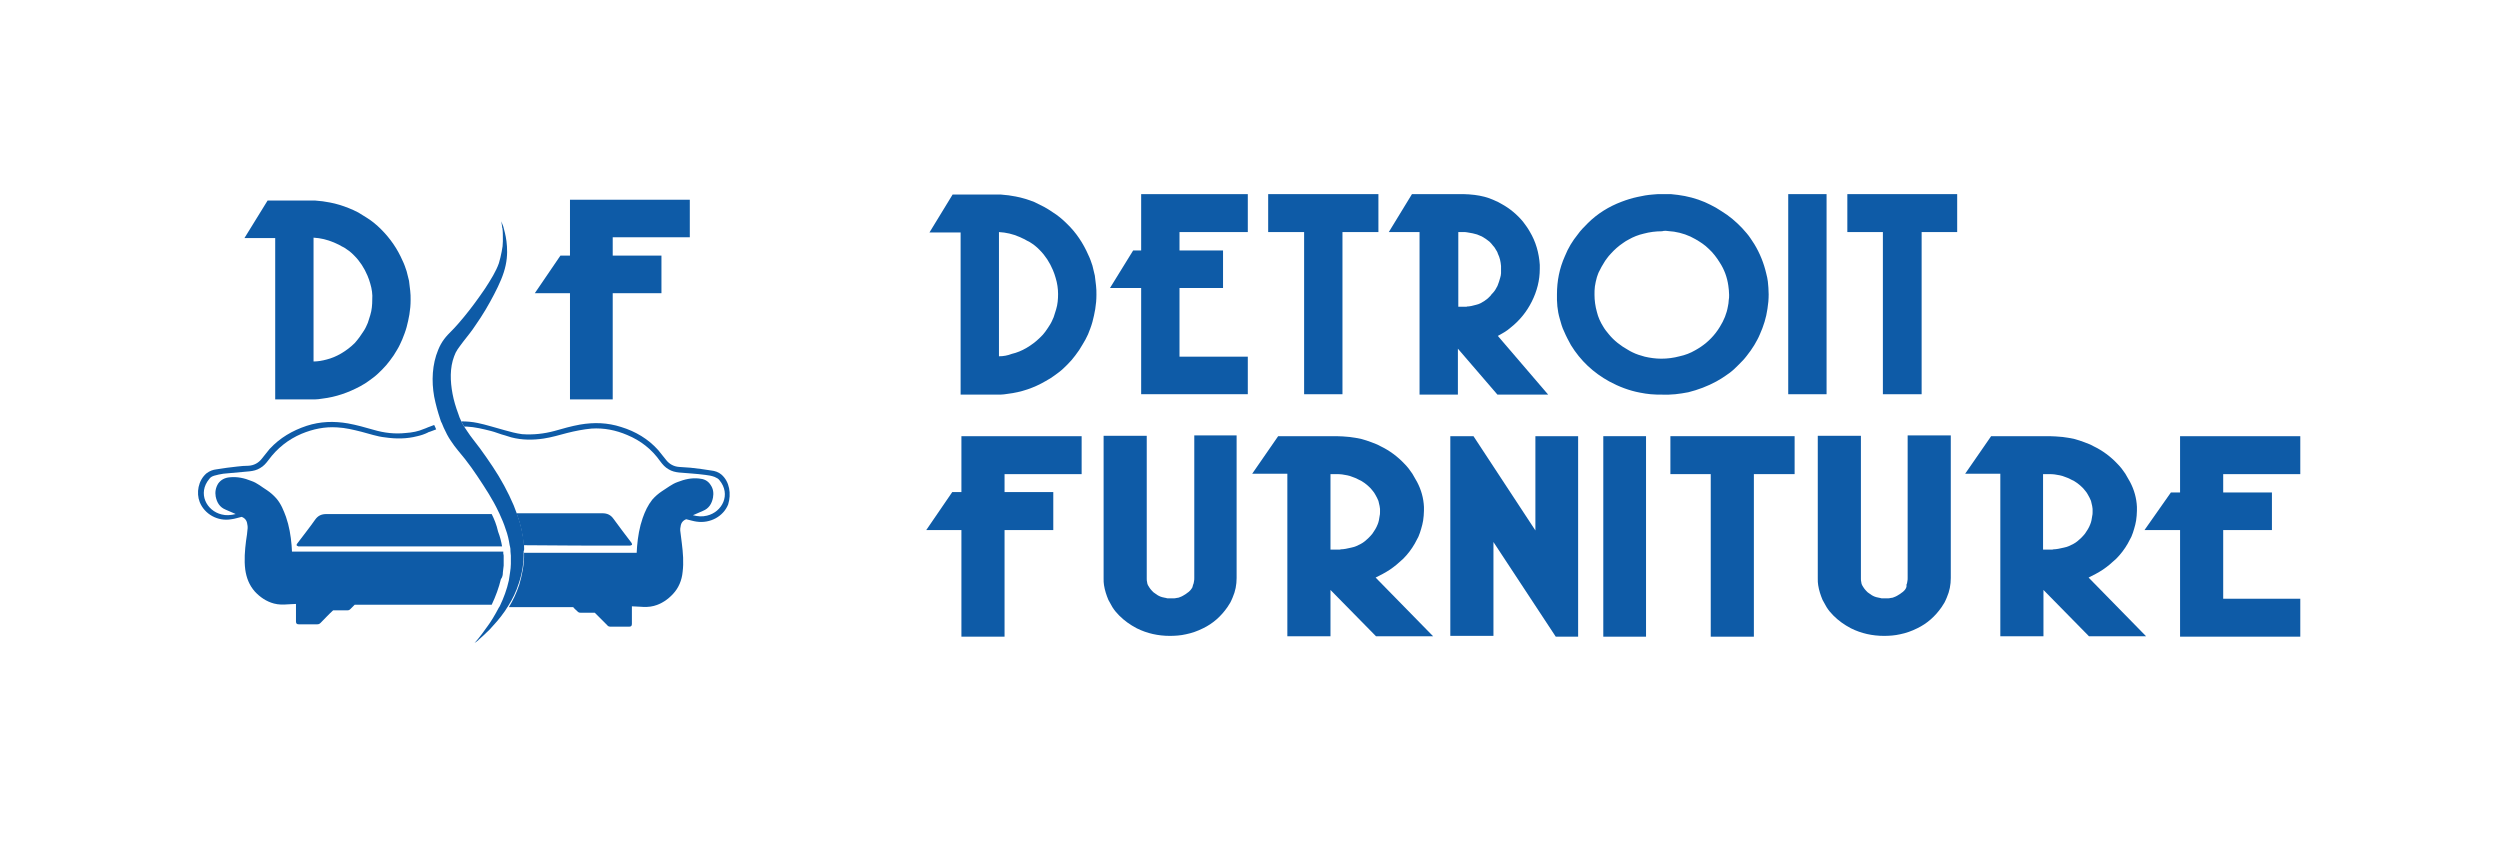
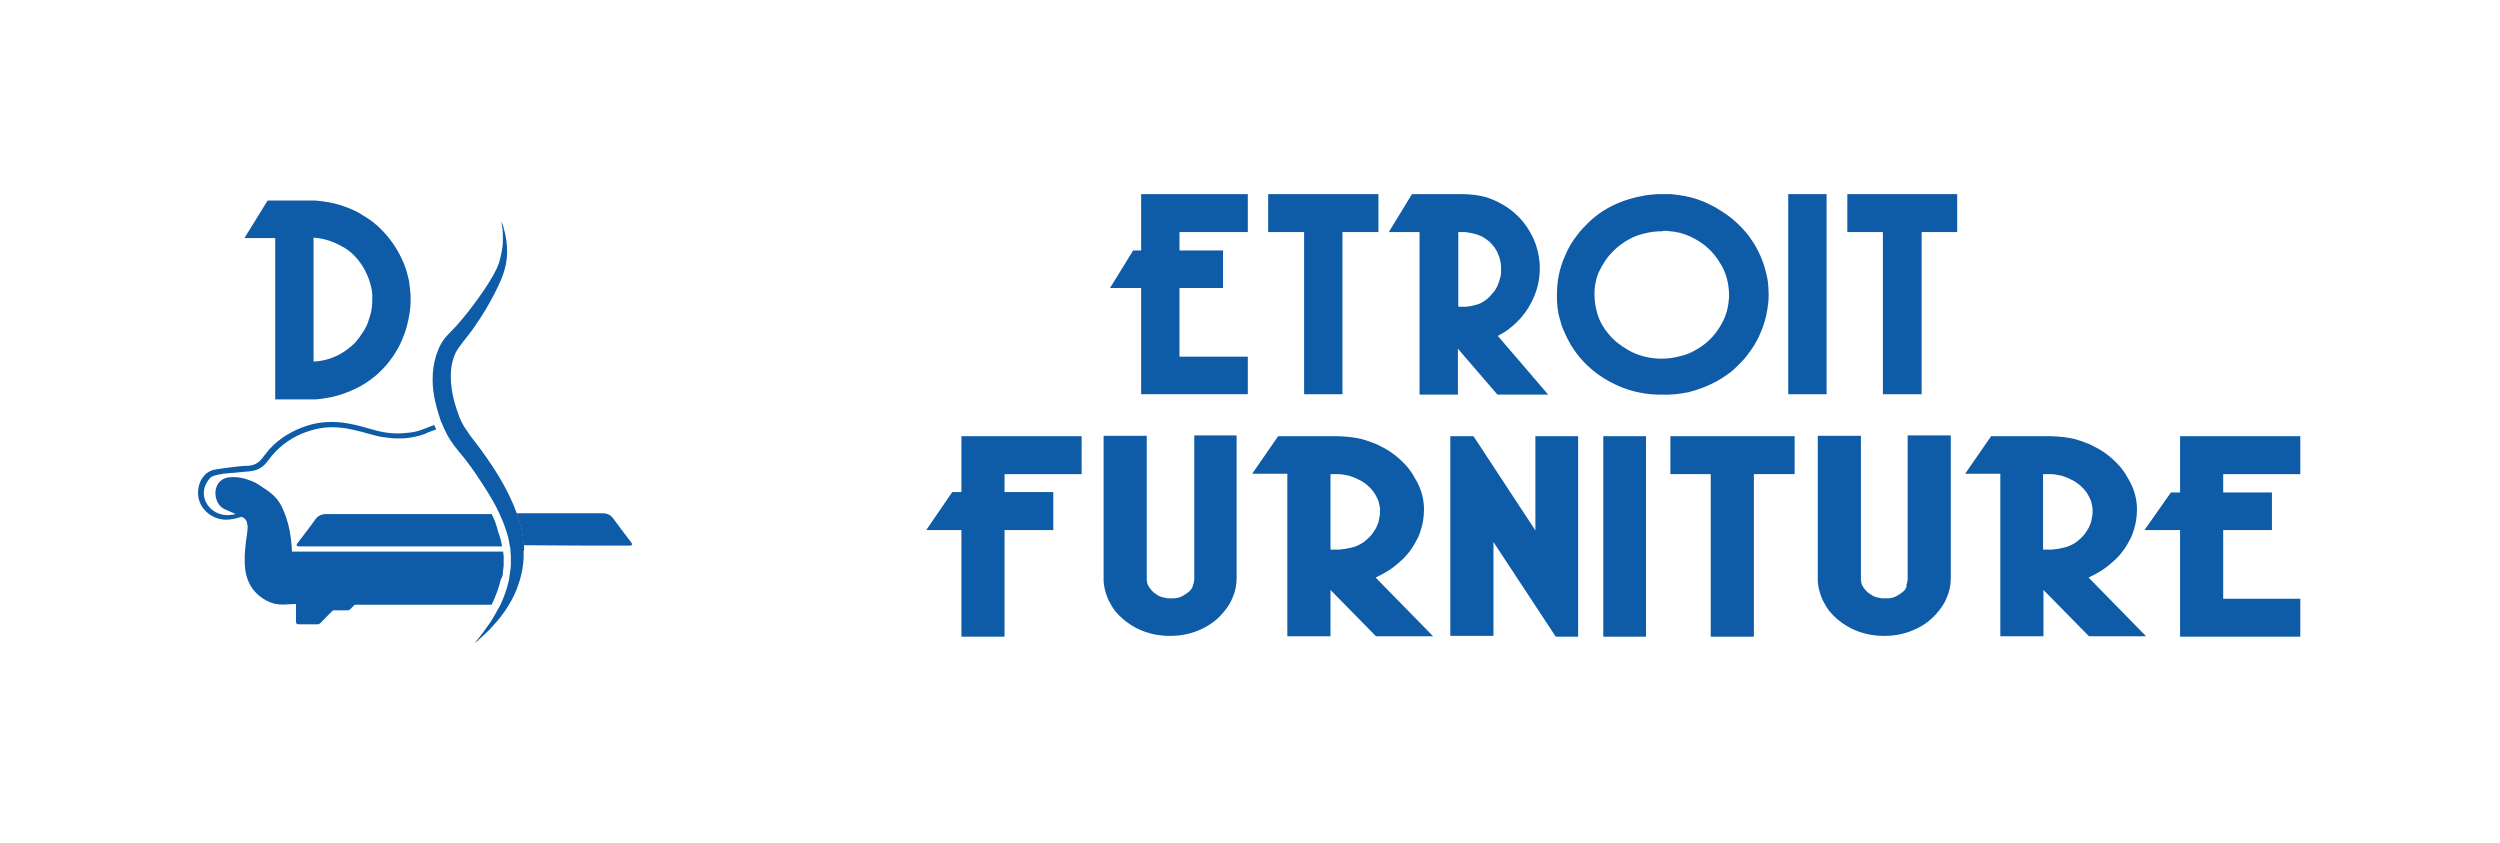
<svg xmlns="http://www.w3.org/2000/svg" xml:space="preserve" style="enable-background:new 0 0 625.9 211.1;" viewBox="0 0 625.9 211.1" y="0px" x="0px" id="Layer_1" version="1.1">
  <style type="text/css">
	.st0{fill:#B4B4B5;}
	.st1{fill:#0E5BA7;}
	.st2{fill:#B0A99D;}
	.st3{fill-rule:evenodd;clip-rule:evenodd;fill:#0E5BA7;}
	.st4{fill:#FFFFFF;}
	.st5{fill-rule:evenodd;clip-rule:evenodd;fill:#FFFFFF;}
</style>
  <g>
    <g>
      <g>
        <g>
          <path d="M123.1,128.7c-2.3,0-4.5,0-6.8,0c-11.5,0-23,0-34.6,0c-1.2,0-2.1,0.4-2.8,1.4c-1.4,2-3,4-4.5,6      c-0.1,0.1-0.2,0.3-0.1,0.5c0.1,0.1,0.3,0.1,0.4,0.2c0,0,0.1,0,0.1,0c9.5,0,19,0,28.4,0c0.1,0,0.2,0,0.3,0c7.4,0,14.8,0,22.2,0      c-0.2-1.2-0.5-2.4-1-3.7C124.3,131.3,123.7,129.9,123.1,128.7z" class="st1" />
          <path d="M157.7,136.6c0,0,0.1,0,0.1,0c0.1-0.1,0.4-0.1,0.4-0.2c0.1-0.1,0-0.3-0.1-0.5c-1.5-2-3-3.9-4.5-6      c-0.7-1-1.6-1.4-2.8-1.4c-7.2,0-14.3,0-21.5,0c1,2.6,1.6,5.3,1.8,8C140,136.6,148.9,136.6,157.7,136.6z" class="st1" />
          <path d="M125.9,143.3c0.1-0.6,0.1-1.1,0.2-1.7l0-0.3c0-0.4,0-0.8,0-1.2c0-0.3,0-0.6,0-0.9c0-0.1,0-0.3-0.1-0.6      c0-0.2,0-0.3,0-0.5c-7.6,0-15.3,0-22.9,0c-10,0-20,0-30,0c0-0.6-0.1-1.1-0.1-1.6c-0.2-2.4-0.6-4.8-1.4-7.1      c-0.6-1.6-1.2-3.2-2.4-4.6c-0.7-0.8-1.5-1.5-2.4-2.1c-1.3-0.8-2.4-1.8-3.9-2.3c-1.7-0.7-3.5-1.1-5.4-0.9      c-1.2,0.1-2.2,0.6-2.9,1.6c-0.6,1-0.8,2.1-0.6,3.2c0.3,1.5,1,2.7,2.5,3.3c0.8,0.3,1.5,0.7,2.3,1c0.1,0,0.1,0.1,0.2,0.1      c-1.2,0.3-2.4,0.4-3.5,0.1c-3.8-0.9-6.1-5.3-3.1-8.9c0.3-0.4,0.6-0.6,1.2-0.8c0.8-0.2,1.5-0.4,2.3-0.5c2.2-0.2,4.4-0.4,6.6-0.6      c0.9-0.1,1.8-0.3,2.6-0.8c0.9-0.5,1.5-1.2,2.1-2c2.2-3,5-5.2,8.3-6.6c2.9-1.2,5.8-1.8,8.9-1.6c2.1,0.1,4.1,0.6,6.1,1.1      c2,0.5,3.9,1.2,5.9,1.4c2.7,0.4,5.4,0.4,8.1-0.3c0.9-0.2,1.8-0.5,2.6-0.9c0.2-0.1,0.3-0.2,0.5-0.2c0.5-0.2,1.1-0.4,1.6-0.6      c-0.2-0.4-0.3-0.8-0.5-1.1c-0.6,0.2-1.1,0.4-1.6,0.6c-0.3,0.1-0.6,0.3-1,0.4c-1.4,0.6-2.9,0.9-4.5,1c-2.7,0.3-5.4,0-8.1-0.8      c-2.1-0.6-4.2-1.2-6.4-1.6c-3.5-0.6-6.9-0.5-10.3,0.6c-3.6,1.2-6.7,3-9.3,5.8c-0.7,0.8-1.3,1.7-2,2.5c-0.8,1-1.9,1.6-3.2,1.7      c-1,0-2,0.1-2.9,0.2c-1.7,0.2-3.5,0.4-5.2,0.7c-0.9,0.1-1.7,0.4-2.5,1c-2.1,1.8-2.6,4.9-1.7,7.2c1.2,3,4.5,4.9,7.9,4.3      c0.9-0.1,1.7-0.4,2.6-0.6c0.8,0.3,1.3,0.9,1.4,1.8c0.1,0.3,0.1,0.7,0.1,1c-0.1,1.1-0.2,2.1-0.4,3.2c-0.3,2.4-0.5,4.8-0.2,7.2      c0.3,2.1,1,3.9,2.4,5.5c1.3,1.4,2.9,2.5,4.8,3c1.1,0.3,2.3,0.3,3.5,0.2c0.6,0,1.3-0.1,2-0.1c0,0.1,0,0.2,0,0.3      c0,1.4,0,2.7,0,4.1c0,0.5,0.2,0.7,0.7,0.7c1.5,0,3,0,4.6,0c0.4,0,0.6-0.1,0.9-0.4c1-1,2-2.1,3.1-3.1c1.2,0,2.4,0,3.6,0      c0.3,0,0.5-0.1,0.7-0.3c0.4-0.4,0.8-0.8,1.1-1.1c4.7,0,9.4,0,14.1,0c6.7,0,13.4,0,20.2,0c1-2.1,1.8-4.3,2.3-6.4      C125.8,144.5,125.9,143.9,125.9,143.3z" class="st1" />
-           <path d="M180.6,118.8c-0.7-0.6-1.6-0.9-2.5-1c-1.7-0.3-3.5-0.5-5.2-0.7c-1-0.1-1.9-0.1-2.9-0.2      c-1.3-0.1-2.4-0.7-3.2-1.7c-0.7-0.8-1.3-1.7-2-2.5c-2.5-2.8-5.7-4.7-9.3-5.8c-3.4-1.1-6.8-1.2-10.3-0.6c-2.2,0.4-4.3,1-6.4,1.6      c-2.6,0.7-5.3,1-8.1,0.8c-1.5-0.2-3-0.6-4.4-1c-1.9-0.5-4.7-1.4-6.7-1.8c-1.4-0.3-2.8-0.4-4.1-0.4c0.2,0.4,0.4,0.8,0.7,1.3      c0.2,0,0.4,0,0.6,0c2.1,0.1,4.1,0.6,6.1,1.1c0.9,0.2,2.6,0.9,3.5,1.1c0.5,0.2,1.1,0.3,1.6,0.5c2.7,0.7,5.4,0.7,8.1,0.3      c2-0.3,4-0.9,5.9-1.4c2-0.5,4-0.9,6.1-1.1c3.1-0.2,6.1,0.4,8.9,1.6c3.4,1.4,6.2,3.6,8.3,6.6c0.6,0.8,1.2,1.5,2.1,2      c0.8,0.5,1.7,0.7,2.6,0.8c2.2,0.2,4.4,0.3,6.6,0.6c0.8,0.1,1.5,0.2,2.3,0.5c0.6,0.3,0.9,0.4,1.2,0.8c3,3.6,0.7,8-3.1,8.9      c-1.2,0.3-2.3,0.2-3.5-0.1c0.1-0.1,0.2-0.1,0.2-0.1c0.8-0.3,1.5-0.7,2.3-1c1.5-0.6,2.2-1.8,2.5-3.3c0.2-1.1,0.1-2.2-0.6-3.2      c-0.7-1.1-1.7-1.5-2.9-1.6c-1.9-0.2-3.6,0.2-5.4,0.9c-1.4,0.5-2.6,1.5-3.9,2.3c-0.9,0.6-1.7,1.3-2.4,2.1      c-1.1,1.4-1.8,2.9-2.4,4.6c-0.8,2.3-1.2,4.7-1.4,7.1c0,0.5-0.1,1.1-0.1,1.6c-9.4,0-18.8,0-28.2,0c0.1,2.8-0.5,5.6-1.2,8      c-0.7,2.1-1.6,4-2.6,5.6c0.7,0,1.3,0,2,0c4.7,0,9.4,0,14.1,0c0.3,0.4,0.7,0.7,1.1,1.1c0.2,0.2,0.4,0.3,0.7,0.3      c1.2,0,2.4,0,3.6,0c1,1,2.1,2.1,3.1,3.1c0.2,0.3,0.5,0.4,0.9,0.4c1.5,0,3,0,4.6,0c0.5,0,0.7-0.2,0.7-0.7c0-1.4,0-2.7,0-4.1      c0-0.1,0-0.2,0-0.3c0.7,0,1.3,0.1,2,0.1c1.2,0.1,2.4,0.1,3.5-0.2c1.9-0.5,3.5-1.6,4.8-3c1.4-1.5,2.2-3.4,2.4-5.5      c0.3-2.4,0.1-4.8-0.2-7.2c-0.1-1.1-0.3-2.1-0.4-3.2c0-0.3,0-0.7,0.1-1c0.1-0.9,0.6-1.5,1.4-1.8c0.9,0.2,1.8,0.5,2.6,0.6      c3.4,0.5,6.7-1.3,7.9-4.3C183.1,123.7,182.7,120.6,180.6,118.8z" class="st1" />
          <path d="M131.2,136.7c0,0,0-0.1,0-0.1c-0.2-2.7-0.8-5.4-1.8-8c-0.3-0.7-0.5-1.4-0.8-2.1c-1.4-3.3-3.2-6.6-5.2-9.6      c-1-1.5-2.1-3.1-3.2-4.6c-1.1-1.5-2.3-2.9-3.2-4.3c-0.3-0.4-0.5-0.8-0.8-1.2c-0.2-0.4-0.5-0.8-0.7-1.3c-0.3-0.6-0.6-1.3-0.8-2      c-0.6-1.6-1.1-3.3-1.4-4.9c-0.6-3.2-0.7-6.5,0.4-9.4c0.2-0.6,0.5-1.2,0.9-1.8c0.4-0.6,0.9-1.2,1.4-1.9c1-1.3,2.1-2.6,3-4      c1.9-2.7,3.4-5.3,4.7-7.8c1.3-2.5,2.4-4.9,2.9-7.3c0.5-2.3,0.4-4.4,0.2-6c-0.2-1.6-0.6-2.9-0.8-3.7c-0.3-0.8-0.5-1.3-0.5-1.3      s0.1,0.5,0.2,1.3c0,0.2,0,0.3,0.1,0.5c0.1,0.8,0.1,1.9,0.1,3.2c0,0.8-0.1,1.7-0.3,2.6c-0.2,1-0.4,1.9-0.7,2.9      c-0.7,2-2,4.1-3.5,6.4c-1.5,2.2-3.3,4.7-5.2,7c-1,1.2-2,2.4-3.2,3.6c-0.6,0.6-1.2,1.2-1.8,2c-0.6,0.8-1.1,1.7-1.5,2.7      c-1.5,3.6-1.7,7.8-1,11.7c0.4,2,0.9,3.8,1.5,5.6c0.1,0.3,0.2,0.7,0.4,1c0.2,0.4,0.3,0.8,0.5,1.2c0.5,1.1,1.1,2.3,1.8,3.3      c1.1,1.7,2.4,3.1,3.5,4.5c1.1,1.4,2.1,2.8,3.1,4.3c2,3,3.9,5.9,5.3,8.9c0.1,0.1,0.1,0.3,0.2,0.4c0.6,1.3,1.2,2.7,1.6,4      c0.5,1.3,0.8,2.7,1,4c0,0.1,0.1,0.3,0.1,0.4c0.1,0.3,0.1,0.7,0.1,1.1c0,0.4,0.1,0.8,0.1,1.1c0,0.7,0,1.4,0,2.1      c0,0.7-0.1,1.4-0.2,2.1c-0.1,0.7-0.2,1.3-0.3,2c-0.5,2.3-1.3,4.4-2.2,6.3c-0.1,0.2-0.2,0.4-0.3,0.5c-1,1.9-2,3.6-3,4.9      c-1.8,2.6-3.1,4-3.1,4s0.3-0.2,0.8-0.6c0,0,0,0,0,0c0.1-0.1,0.2-0.1,0.2-0.2c0.7-0.6,1.6-1.4,2.8-2.6c1.1-1.2,2.5-2.7,3.8-4.6      c0.3-0.5,0.6-0.9,0.9-1.4c1-1.6,1.9-3.4,2.6-5.6c0.8-2.4,1.3-5.1,1.2-8C131.3,137.7,131.2,137.2,131.2,136.7z" class="st1" />
          <path d="M68.9,59.5V100h8.5c0.5,0,0.9,0,1.4,0c0.6,0,1.2-0.1,1.9-0.2c3.4-0.4,6.5-1.5,9.5-3.1      c0.4-0.2,0.8-0.5,1.2-0.7c0.7-0.5,1.5-1,2.1-1.5c0.8-0.6,1.5-1.3,2.2-2c0.7-0.7,1.3-1.4,1.9-2.2c0.7-0.9,1.3-1.8,1.8-2.7      c0.5-0.8,0.9-1.7,1.3-2.6c0.4-1,0.8-2,1.1-3.1c0.3-1.1,0.5-2.1,0.7-3.2c0.2-1.2,0.3-2.4,0.3-3.6c0-0.8,0-1.5-0.1-2.3      c-0.1-0.8-0.2-1.7-0.3-2.5c-0.2-0.8-0.4-1.6-0.6-2.4c-0.3-0.9-0.6-1.8-1-2.6c-1.3-3-3.1-5.6-5.4-7.9c-1.1-1.1-2.3-2.1-3.6-2.9      c-0.7-0.4-1.4-0.9-2.1-1.3c-0.8-0.4-1.6-0.8-2.4-1.1c-1.5-0.6-3.1-1.1-4.7-1.4c-0.6-0.1-1.2-0.2-1.8-0.3c-0.7-0.1-1.3-0.1-2-0.2      c-0.5,0-1,0-1.5,0H67l-5.8,9.4H68.9L68.9,59.5z M78.5,90.5v-31c1.8,0.1,3.4,0.5,5.1,1.2c0.4,0.2,0.9,0.4,1.3,0.6      c0.4,0.2,0.8,0.5,1.3,0.7c0.4,0.3,0.9,0.6,1.3,0.9c0.4,0.3,0.8,0.7,1.2,1.1c1.4,1.4,2.5,3.1,3.3,5c0.3,0.7,0.5,1.3,0.7,2      c0.4,1.3,0.6,2.7,0.5,4c0,1.3-0.1,2.6-0.5,3.9c-0.2,0.7-0.4,1.3-0.6,1.9c-0.3,0.7-0.6,1.4-1,2l0,0c-0.7,1.1-1.4,2.1-2.3,3.1      c-1,1-2.2,1.9-3.4,2.6c-1.2,0.7-2.4,1.2-3.6,1.5C80.7,90.3,79.6,90.5,78.5,90.5L78.5,90.5z" class="st3" />
-           <polygon points="153.4,73.4 165.6,73.4 165.6,64 153.4,64 153.4,59.4 172.7,59.4 172.7,50 142.7,50 142.7,64       140.3,64 133.9,73.4 142.7,73.4 142.7,100 153.4,100 153.4,73.4" class="st3" />
        </g>
        <g>
          <path d="M461.1,66L461.1,66C461.1,66,461.1,66.1,461.1,66c0,0.1,0,0.1,0,0.1c0,0,0,0.1,0,0.1h0c0,0,0,0,0-0.1      c0,0,0,0,0-0.1C461.1,66.1,461.1,66.1,461.1,66C461.1,66.1,461.1,66,461.1,66L461.1,66z" class="st3" />
          <polygon points="481.1,58.1 490,58.1 490,48.6 462.5,48.6 462.5,58.1 471.4,58.1 471.4,98.7 481.1,98.7 481.1,58.1" class="st3" />
          <polygon points="447.7,98.7 457.3,98.7 457.3,48.6 447.7,48.6 447.7,98.7" class="st3" />
          <path d="M416.1,48.6c-0.8,0-1.6,0-2.3,0.1c-1.3,0.1-2.5,0.3-3.8,0.6c-1.4,0.3-2.7,0.7-4,1.2c-3.2,1.2-6.1,3-8.5,5.4      c-0.9,0.9-1.8,1.8-2.5,2.8c-1.3,1.6-2.4,3.4-3.2,5.4c-1.4,3.1-2,6.3-2,9.6c0,0.5,0,0.9,0,1.4c0,0.5,0.1,1,0.1,1.6      c0.1,1,0.3,2.1,0.6,3.1c0.3,1.1,0.6,2.2,1.1,3.2c0.5,1.2,1.1,2.3,1.7,3.4c2.4,3.9,5.6,6.9,9.6,9.1c2.4,1.3,5,2.3,7.7,2.8      c0.9,0.2,1.8,0.3,2.7,0.4c1,0.1,2,0.1,3,0.1c0.5,0,1,0,1.5,0c0.5,0,1.1-0.1,1.6-0.1c1.1-0.1,2.2-0.3,3.3-0.5      c2.4-0.6,4.8-1.5,7-2.7c0.4-0.2,0.8-0.5,1.2-0.7c0.8-0.5,1.5-1,2.2-1.5c0.8-0.6,1.5-1.3,2.2-2c0.7-0.7,1.4-1.4,2-2.2      c0.7-0.9,1.3-1.7,1.9-2.7c0.5-0.9,1-1.7,1.4-2.7c0.9-2,1.6-4.2,1.9-6.4c0.2-1.2,0.3-2.4,0.3-3.6c0-1.1-0.1-2.2-0.2-3.2      c-0.1-0.7-0.2-1.3-0.4-2c-0.6-2.6-1.6-5.1-3-7.4c-0.6-0.9-1.2-1.9-1.9-2.7c-1.4-1.7-3.1-3.3-4.9-4.6c-0.9-0.6-1.8-1.2-2.8-1.8      c-0.9-0.5-1.9-1-2.8-1.4c-2.1-0.9-4.4-1.5-6.7-1.8c-0.6-0.1-1.2-0.1-1.8-0.2C417.4,48.6,416.7,48.6,416.1,48.6L416.1,48.6z       M418.1,57.9c0.3,0,0.7,0.1,1,0.1c1.9,0.3,3.7,0.9,5.4,1.9c1.2,0.7,2.3,1.4,3.3,2.4c1.1,1,2,2.2,2.8,3.5      c1.1,1.7,1.8,3.6,2.1,5.7c0.1,0.8,0.2,1.5,0.2,2.3c0,0.5,0,0.9-0.1,1.4c0,0.5-0.1,1-0.2,1.5c-0.3,1.8-1,3.5-2,5.1      c-0.3,0.5-0.7,1.1-1.1,1.6c-1.4,1.8-3.1,3.2-5.1,4.3c-1.2,0.7-2.5,1.2-3.9,1.5c-1.5,0.4-3,0.6-4.6,0.6c-1.4,0-2.8-0.2-4.1-0.5      c-1.1-0.3-2.1-0.6-3.1-1.1c-0.4-0.2-0.8-0.4-1.1-0.6c-1.8-1-3.5-2.3-4.8-3.9c-0.5-0.6-1-1.2-1.4-1.9c-0.7-1.1-1.3-2.4-1.6-3.7      c-0.4-1.4-0.6-2.9-0.6-4.3c0-0.7,0-1.4,0.1-2.1c0.1-0.8,0.3-1.5,0.5-2.3c0.2-0.6,0.4-1.2,0.7-1.7c0.3-0.6,0.6-1.2,1-1.8      c0.2-0.4,0.5-0.8,0.8-1.2c0.3-0.4,0.6-0.8,1-1.2c0.9-1,1.9-1.9,3.1-2.7c0.4-0.3,0.9-0.6,1.3-0.8c1.2-0.7,2.5-1.2,3.8-1.5      c1.5-0.4,3-0.6,4.6-0.6C416.7,57.7,417.4,57.8,418.1,57.9L418.1,57.9z" class="st3" />
          <path d="M366.4,48.6h-12.9l-5.8,9.5h7.7v40.7h9.6V87.3l9.9,11.5h12.7L375,84.1c1.1-0.6,2.2-1.2,3.1-2      c2.3-1.8,4.1-4,5.4-6.6c1.3-2.6,2-5.3,2-8.2c0-0.3,0-0.7,0-1c-0.2-3-1-5.8-2.5-8.3c-0.5-0.9-1.1-1.7-1.7-2.5      c-1.5-1.8-3.3-3.3-5.3-4.4c-0.3-0.2-0.6-0.3-0.9-0.5c-0.4-0.2-0.7-0.3-1.1-0.5c-1.5-0.7-3.2-1.1-4.8-1.3      C368.2,48.7,367.3,48.6,366.4,48.6L366.4,48.6z M365.1,76.6V58.1h1.3c0.4,0,0.7,0,1.1,0.1c0.8,0.1,1.6,0.3,2.3,0.5      c0.4,0.2,0.8,0.3,1.2,0.5c0.7,0.4,1.3,0.8,1.9,1.3c0.3,0.3,0.6,0.6,0.8,0.9c0.3,0.3,0.6,0.7,0.8,1.1c0.2,0.3,0.4,0.6,0.5,1      c0.5,1,0.7,2,0.8,3.1c0,0.3,0,0.5,0,0.8c0,0.3,0,0.7,0,1c0,0.4-0.1,0.7-0.2,1.1c-0.2,0.7-0.4,1.4-0.7,2.1      c-0.3,0.6-0.7,1.3-1.2,1.8c-0.2,0.2-0.4,0.4-0.5,0.6c-0.2,0.2-0.5,0.5-0.7,0.7c-0.6,0.5-1.2,0.9-1.8,1.2      c-0.4,0.2-0.7,0.3-1.1,0.4c-0.4,0.1-0.8,0.2-1.2,0.3c-0.2,0-0.4,0.1-0.6,0.1c-0.2,0-0.5,0-0.7,0.1c-0.2,0-0.4,0-0.6,0H365.1      L365.1,76.6z" class="st3" />
          <polygon points="336.1,58.1 345.1,58.1 345.1,48.6 317.5,48.6 317.5,58.1 326.5,58.1 326.5,98.7 336.1,98.7       336.1,58.1" class="st3" />
          <polygon points="295.3,89.3 295.3,72.1 306.2,72.1 306.2,62.7 295.3,62.7 295.3,58.1 312.4,58.1 312.4,48.6       285.7,48.6 285.7,62.7 283.7,62.7 277.9,72.1 285.7,72.1 285.7,98.7 312.4,98.7 312.4,89.3 295.3,89.3" class="st3" />
-           <path d="M240.5,58.1v40.7h8.5c0.5,0,0.9,0,1.4,0c0.6,0,1.2-0.1,1.9-0.2c3.4-0.4,6.6-1.5,9.5-3.2      c0.4-0.2,0.8-0.5,1.2-0.7c0.7-0.5,1.5-1,2.1-1.5c0.8-0.6,1.5-1.3,2.2-2c0.7-0.7,1.3-1.4,1.9-2.2c0.7-0.9,1.3-1.8,1.8-2.7      c0.5-0.8,1-1.7,1.4-2.6c0.4-1,0.8-2,1.1-3.1c0.3-1.1,0.5-2.1,0.7-3.2c0.2-1.2,0.3-2.4,0.3-3.6c0-0.8,0-1.5-0.1-2.3      c-0.1-0.8-0.2-1.7-0.3-2.5c-0.2-0.8-0.4-1.6-0.6-2.5c-0.3-0.9-0.6-1.8-1-2.6c-1.3-3-3.1-5.7-5.4-7.9c-1.1-1.1-2.3-2.1-3.6-2.9      c-0.7-0.5-1.4-0.9-2.1-1.3c-0.8-0.4-1.6-0.8-2.4-1.2c-1.5-0.6-3.1-1.1-4.7-1.4c-0.6-0.1-1.2-0.2-1.8-0.3c-0.7-0.1-1.4-0.1-2-0.2      c-0.5,0-1,0-1.5,0h-10.5l-5.8,9.5H240.5L240.5,58.1z M250.1,89.2V58.1c1.8,0.1,3.5,0.5,5.1,1.2c0.4,0.2,0.9,0.4,1.3,0.6      c0.4,0.2,0.8,0.5,1.3,0.7c0.5,0.3,0.9,0.6,1.3,0.9c0.4,0.3,0.8,0.7,1.2,1.1c1.4,1.4,2.5,3.1,3.3,5c0.3,0.7,0.5,1.3,0.7,2      c0.4,1.3,0.6,2.7,0.6,4c0,1.3-0.1,2.6-0.5,3.9c-0.2,0.7-0.4,1.3-0.6,1.9c-0.3,0.7-0.6,1.4-1,2l0,0c-0.7,1.1-1.4,2.2-2.4,3.1      c-1,1-2.2,1.9-3.4,2.6c-1.2,0.7-2.4,1.2-3.7,1.5C252.3,89,251.2,89.2,250.1,89.2L250.1,89.2z" class="st3" />
        </g>
      </g>
      <g>
        <path d="M513.1,109.2h-14.6l-6.5,9.4h8.8v40.7h10.8v-11.6l11.4,11.6h14.3l-14.4-14.7c1.2-0.6,2.4-1.2,3.6-2     c0.6-0.4,1.1-0.8,1.6-1.2c0.6-0.5,1.1-1,1.7-1.5c1.1-1.1,2.1-2.4,2.9-3.8c0.3-0.6,0.6-1.1,0.9-1.7c0.3-0.7,0.5-1.3,0.7-2     c0.2-0.7,0.4-1.4,0.5-2.1c0.1-0.8,0.2-1.6,0.2-2.4c0-0.3,0-0.7,0-1c-0.1-2.2-0.7-4.3-1.7-6.2c-0.4-0.7-0.8-1.4-1.2-2.1     c-0.6-0.9-1.2-1.7-2-2.5c-1.7-1.8-3.7-3.3-6-4.4c-0.7-0.4-1.5-0.7-2.3-1c-0.8-0.3-1.7-0.6-2.5-0.8c-1-0.2-1.9-0.4-2.9-0.5     C515.1,109.3,514.1,109.2,513.1,109.2L513.1,109.2z M511.5,137.3v-18.6h1.6c0.9,0,1.7,0.1,2.6,0.3c0.4,0.1,0.9,0.2,1.3,0.4     c0.5,0.2,0.9,0.3,1.4,0.6c1.2,0.5,2.2,1.3,3.1,2.2c0.4,0.5,0.9,1,1.2,1.6c0.3,0.5,0.6,1.1,0.8,1.6c0.1,0.4,0.2,0.9,0.3,1.3     c0,0.2,0.1,0.5,0.1,0.7c0,0.3,0,0.5,0,0.8c0,0.3,0,0.7-0.1,1c-0.1,0.7-0.2,1.4-0.5,2.1c-0.3,0.8-0.8,1.6-1.3,2.3     c-0.3,0.4-0.7,0.8-1.1,1.2c-0.3,0.2-0.5,0.5-0.8,0.7c-0.6,0.5-1.4,0.9-2.1,1.2c-0.4,0.2-0.9,0.3-1.3,0.4     c-0.4,0.1-0.9,0.2-1.4,0.3c-0.2,0-0.5,0.1-0.7,0.1c-0.3,0-0.5,0-0.8,0.1c-0.2,0-0.5,0-0.7,0H511.5L511.5,137.3z" class="st3" />
        <path d="M477.1,147.4c-0.1,0.2-0.3,0.4-0.4,0.5c-0.2,0.2-0.4,0.4-0.6,0.5c-0.1,0.1-0.3,0.2-0.4,0.3     c-0.5,0.3-0.9,0.6-1.5,0.8c-0.2,0.1-0.5,0.2-0.8,0.2c-0.3,0.1-0.6,0.1-0.9,0.1c-0.4,0-0.8,0-1.2,0c-0.2,0-0.4,0-0.6-0.1     c-0.2,0-0.4-0.1-0.5-0.1c-0.6-0.1-1.1-0.3-1.6-0.6c-0.3-0.2-0.7-0.5-1-0.7c-0.1-0.1-0.2-0.2-0.4-0.4c-0.3-0.3-0.5-0.6-0.7-0.9     c-0.1-0.2-0.2-0.3-0.3-0.5c-0.1-0.2-0.2-0.5-0.2-0.7c-0.1-0.3-0.1-0.7-0.1-1v-35.7h-10.8v35.7c0,0.6,0,1.2,0.1,1.7     c0.2,1.3,0.6,2.5,1.1,3.7c0.3,0.6,0.7,1.2,1,1.8c0.5,0.8,1.1,1.5,1.7,2.1c1.3,1.3,2.7,2.3,4.4,3.2c2.6,1.3,5.4,1.9,8.3,1.9     c1.3,0,2.7-0.1,4-0.4c1.5-0.3,2.9-0.8,4.3-1.5c2.5-1.2,4.5-3,6.1-5.3c0.2-0.4,0.5-0.7,0.7-1.1c0.2-0.4,0.4-0.8,0.6-1.3     c0.7-1.6,1-3.2,1-4.9v-35.7h-10.8v35.7c0,0.3,0,0.6-0.1,1c0,0.2-0.1,0.5-0.2,0.7C477.4,146.9,477.2,147.2,477.1,147.4     L477.1,147.4z" class="st3" />
        <polygon points="439.1,118.7 449.3,118.7 449.3,109.2 418.2,109.2 418.2,118.7 428.3,118.7 428.3,159.4 439.1,159.4      439.1,118.7" class="st3" />
        <polygon points="401.4,159.4 412.1,159.4 412.1,109.2 401.4,109.2 401.4,159.4" class="st3" />
        <path d="M334.6,109.2h-14.6l-6.5,9.4h8.8v40.7h10.8v-11.6l11.4,11.6h14.3l-14.4-14.7c1.2-0.6,2.4-1.2,3.6-2     c0.6-0.4,1.1-0.8,1.6-1.2c0.6-0.5,1.1-1,1.7-1.5c1.1-1.1,2.1-2.4,2.9-3.8c0.3-0.6,0.6-1.1,0.9-1.7c0.3-0.7,0.5-1.3,0.7-2     c0.2-0.7,0.4-1.4,0.5-2.1c0.1-0.8,0.2-1.6,0.2-2.4c0-0.3,0-0.7,0-1c-0.1-2.2-0.7-4.3-1.7-6.2c-0.4-0.7-0.8-1.4-1.2-2.1     c-0.6-0.9-1.2-1.7-2-2.5c-1.7-1.8-3.7-3.3-6-4.4c-0.7-0.4-1.5-0.7-2.3-1c-0.8-0.3-1.7-0.6-2.5-0.8c-1-0.2-1.9-0.4-2.9-0.5     C336.7,109.3,335.7,109.2,334.6,109.2L334.6,109.2z M333.1,137.3v-18.6h1.6c0.9,0,1.7,0.1,2.6,0.3c0.4,0.1,0.9,0.2,1.3,0.4     c0.5,0.2,0.9,0.3,1.4,0.6c1.2,0.5,2.2,1.3,3.1,2.2c0.4,0.5,0.9,1,1.2,1.6c0.3,0.5,0.6,1.1,0.8,1.6c0.1,0.4,0.2,0.9,0.3,1.3     c0,0.2,0.1,0.5,0.1,0.7c0,0.3,0,0.5,0,0.8c0,0.3,0,0.7-0.1,1c-0.1,0.7-0.2,1.4-0.5,2.1c-0.3,0.8-0.8,1.6-1.3,2.3     c-0.3,0.4-0.7,0.8-1.1,1.2c-0.3,0.2-0.5,0.5-0.8,0.7c-0.6,0.5-1.4,0.9-2.1,1.2c-0.4,0.2-0.9,0.3-1.3,0.4     c-0.4,0.1-0.9,0.2-1.4,0.3c-0.2,0-0.5,0.1-0.7,0.1c-0.3,0-0.5,0-0.8,0.1c-0.2,0-0.5,0-0.7,0H333.1L333.1,137.3z" class="st3" />
        <path d="M298.3,147.4c-0.1,0.2-0.3,0.4-0.4,0.5c-0.2,0.2-0.4,0.4-0.6,0.5c-0.1,0.1-0.3,0.2-0.4,0.3     c-0.5,0.3-0.9,0.6-1.5,0.8c-0.2,0.1-0.5,0.2-0.8,0.2c-0.3,0.1-0.6,0.1-0.9,0.1c-0.4,0-0.8,0-1.2,0c-0.2,0-0.4,0-0.6-0.1     c-0.2,0-0.4-0.1-0.5-0.1c-0.6-0.1-1.1-0.3-1.6-0.6c-0.3-0.2-0.7-0.5-1-0.7c-0.1-0.1-0.2-0.2-0.4-0.4c-0.3-0.3-0.5-0.6-0.7-0.9     c-0.1-0.2-0.2-0.3-0.3-0.5c-0.1-0.2-0.2-0.5-0.2-0.7c-0.1-0.3-0.1-0.7-0.1-1v-35.7h-10.8v35.7c0,0.6,0,1.2,0.1,1.7     c0.2,1.3,0.6,2.5,1.1,3.7c0.3,0.6,0.7,1.2,1,1.8c0.5,0.8,1.1,1.5,1.7,2.1c1.3,1.3,2.7,2.3,4.4,3.2c2.6,1.3,5.4,1.9,8.3,1.9     c1.3,0,2.7-0.1,4-0.4c1.5-0.3,2.9-0.8,4.3-1.5c2.5-1.2,4.5-3,6.1-5.3c0.2-0.4,0.5-0.7,0.7-1.1c0.2-0.4,0.4-0.8,0.6-1.3     c0.7-1.6,1-3.2,1-4.9v-35.7H299v35.7c0,0.3,0,0.6-0.1,1c0,0.2-0.1,0.5-0.2,0.7C298.6,146.9,298.5,147.2,298.3,147.4L298.3,147.4z" class="st3" />
        <polygon points="251.5,132.7 263.7,132.7 263.7,123.2 251.5,123.2 251.5,118.7 270.8,118.7 270.8,109.2 240.7,109.2      240.7,123.2 238.4,123.2 231.9,132.7 240.7,132.7 240.7,159.4 251.5,159.4 251.5,132.7" class="st3" />
        <polygon points="384.4,132.8 368.9,109.2 363.1,109.2 363.1,159.2 373.9,159.2 373.9,135.7 389.5,159.4 395.1,159.4      395.1,109.2 384.4,109.2 384.4,132.8" class="st3" />
        <polygon points="556.6,149.9 556.6,132.7 568.8,132.7 568.8,123.3 556.6,123.3 556.6,118.7 575.9,118.7 575.9,109.2      545.8,109.2 545.8,123.3 543.5,123.3 536.9,132.7 545.8,132.7 545.8,159.4 575.9,159.4 575.9,149.9 556.6,149.9" class="st3" />
      </g>
    </g>
  </g>
</svg>